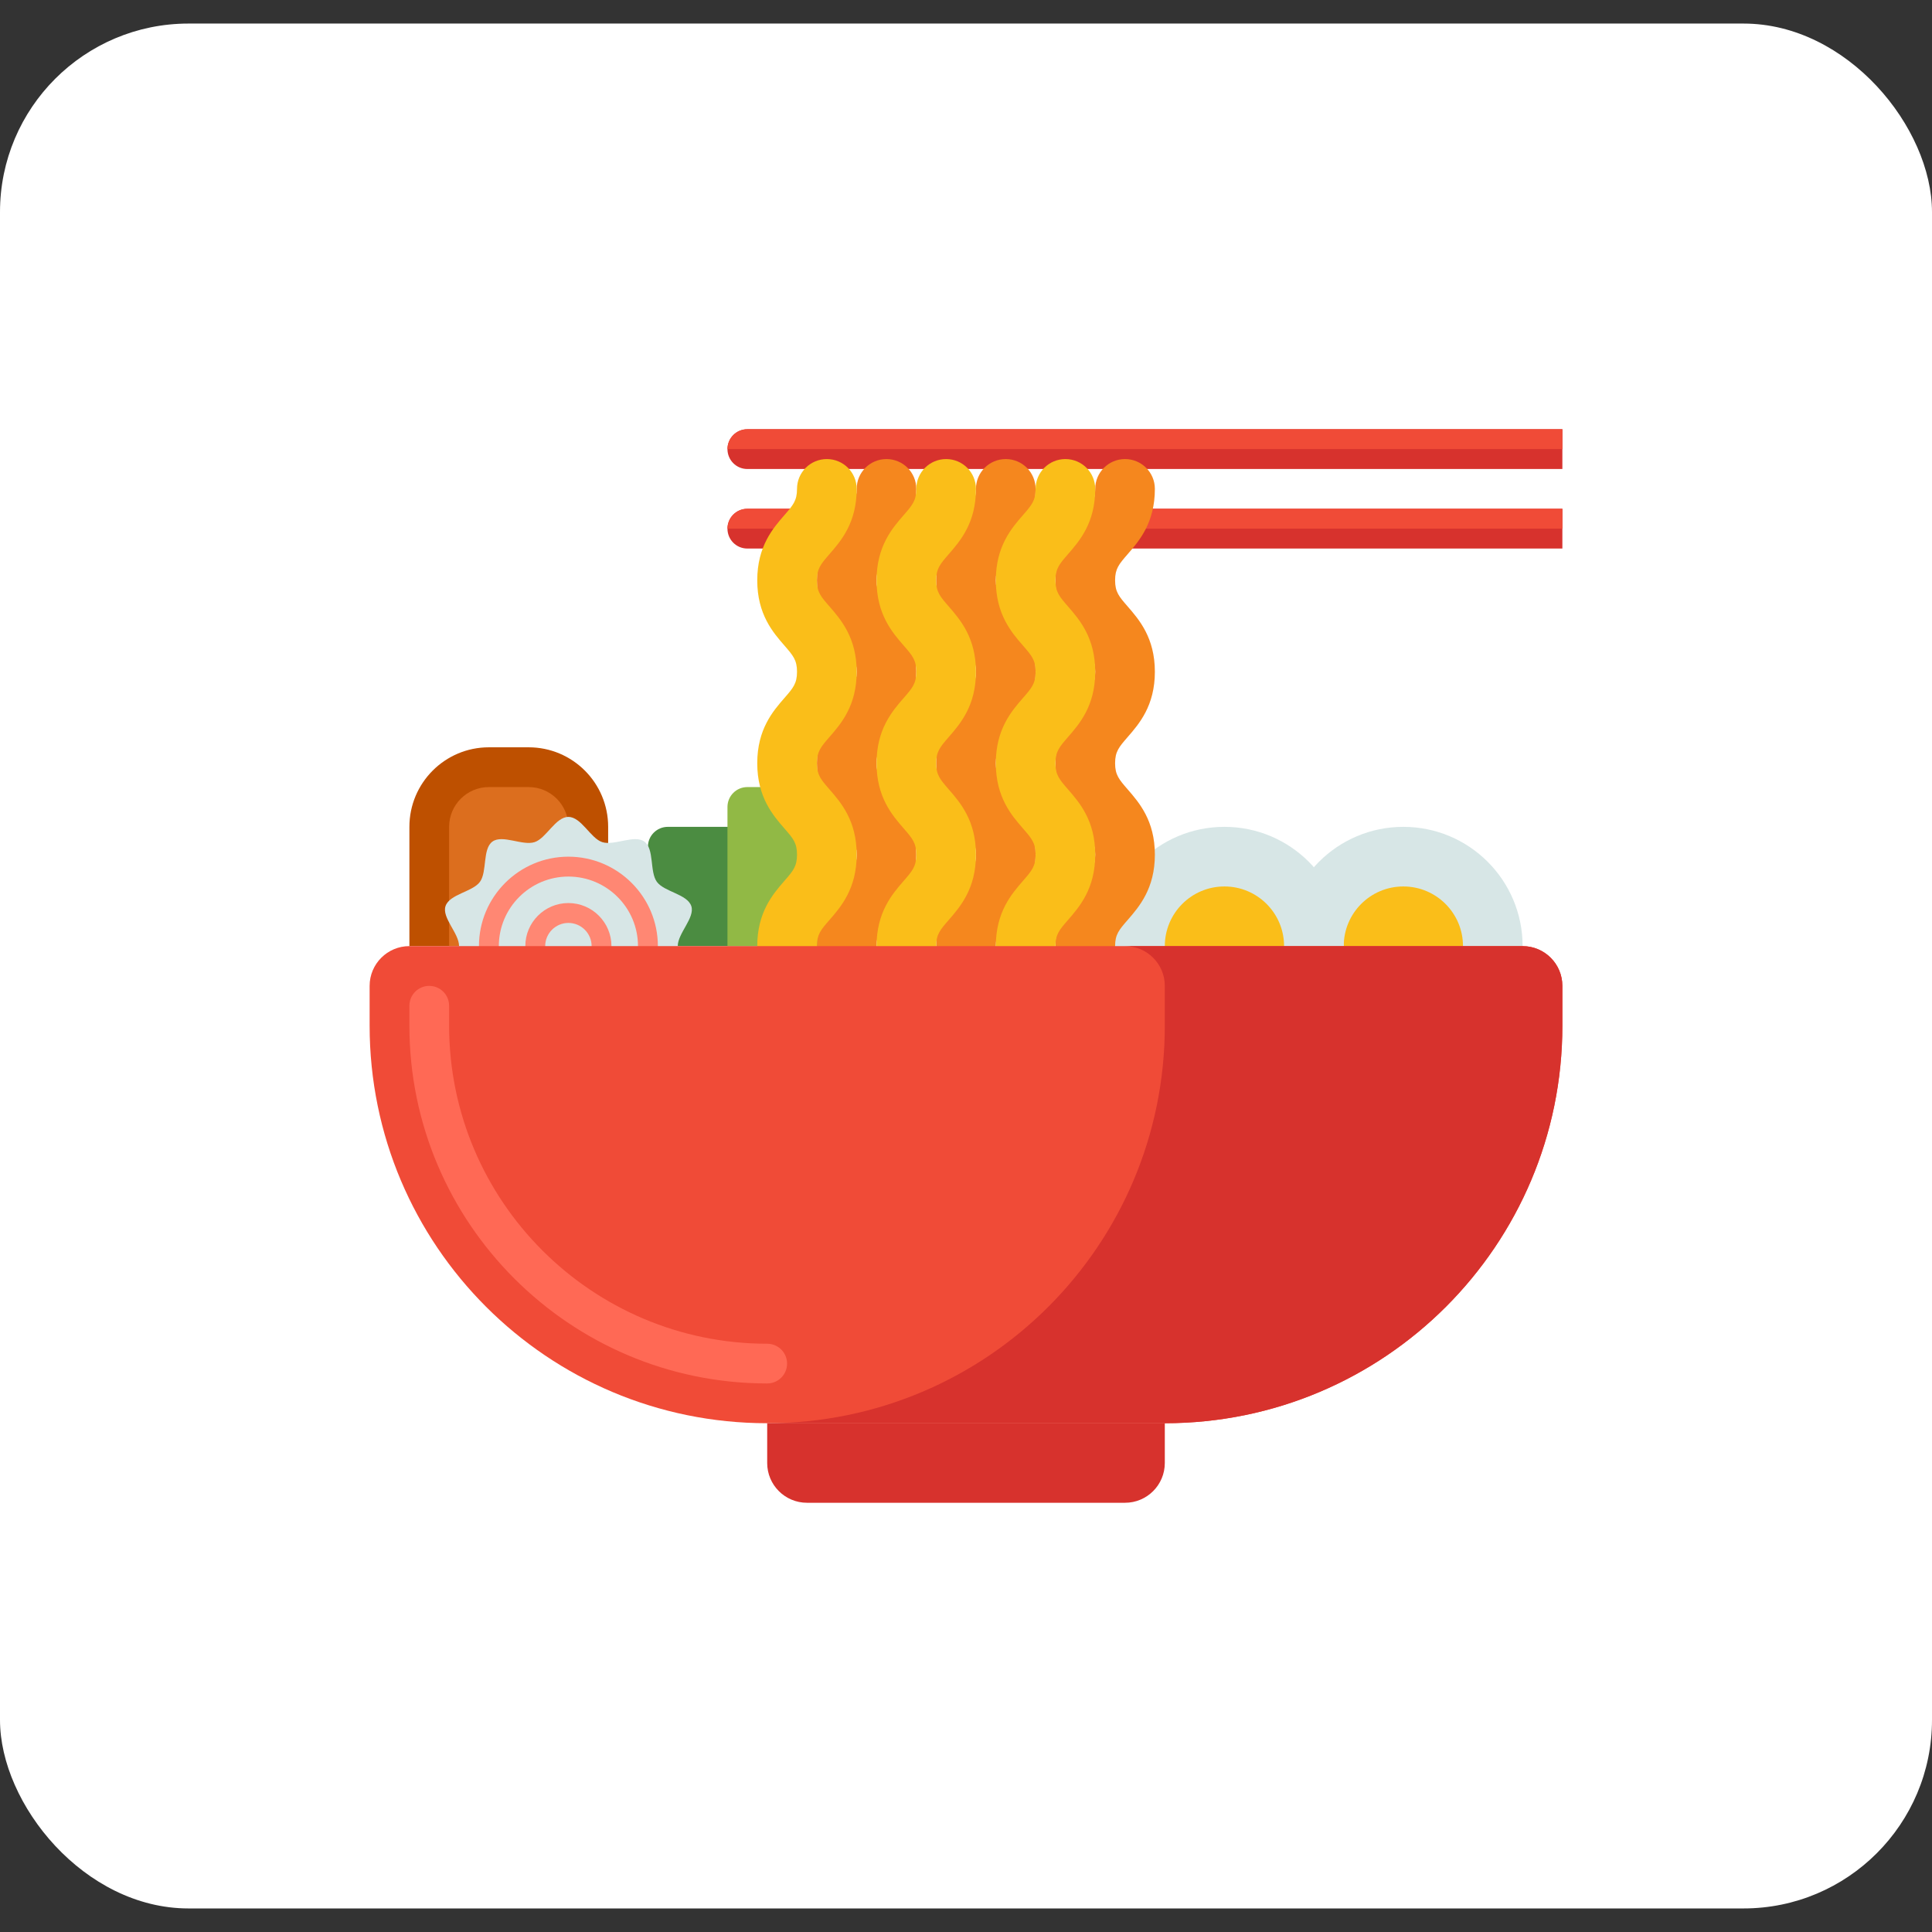
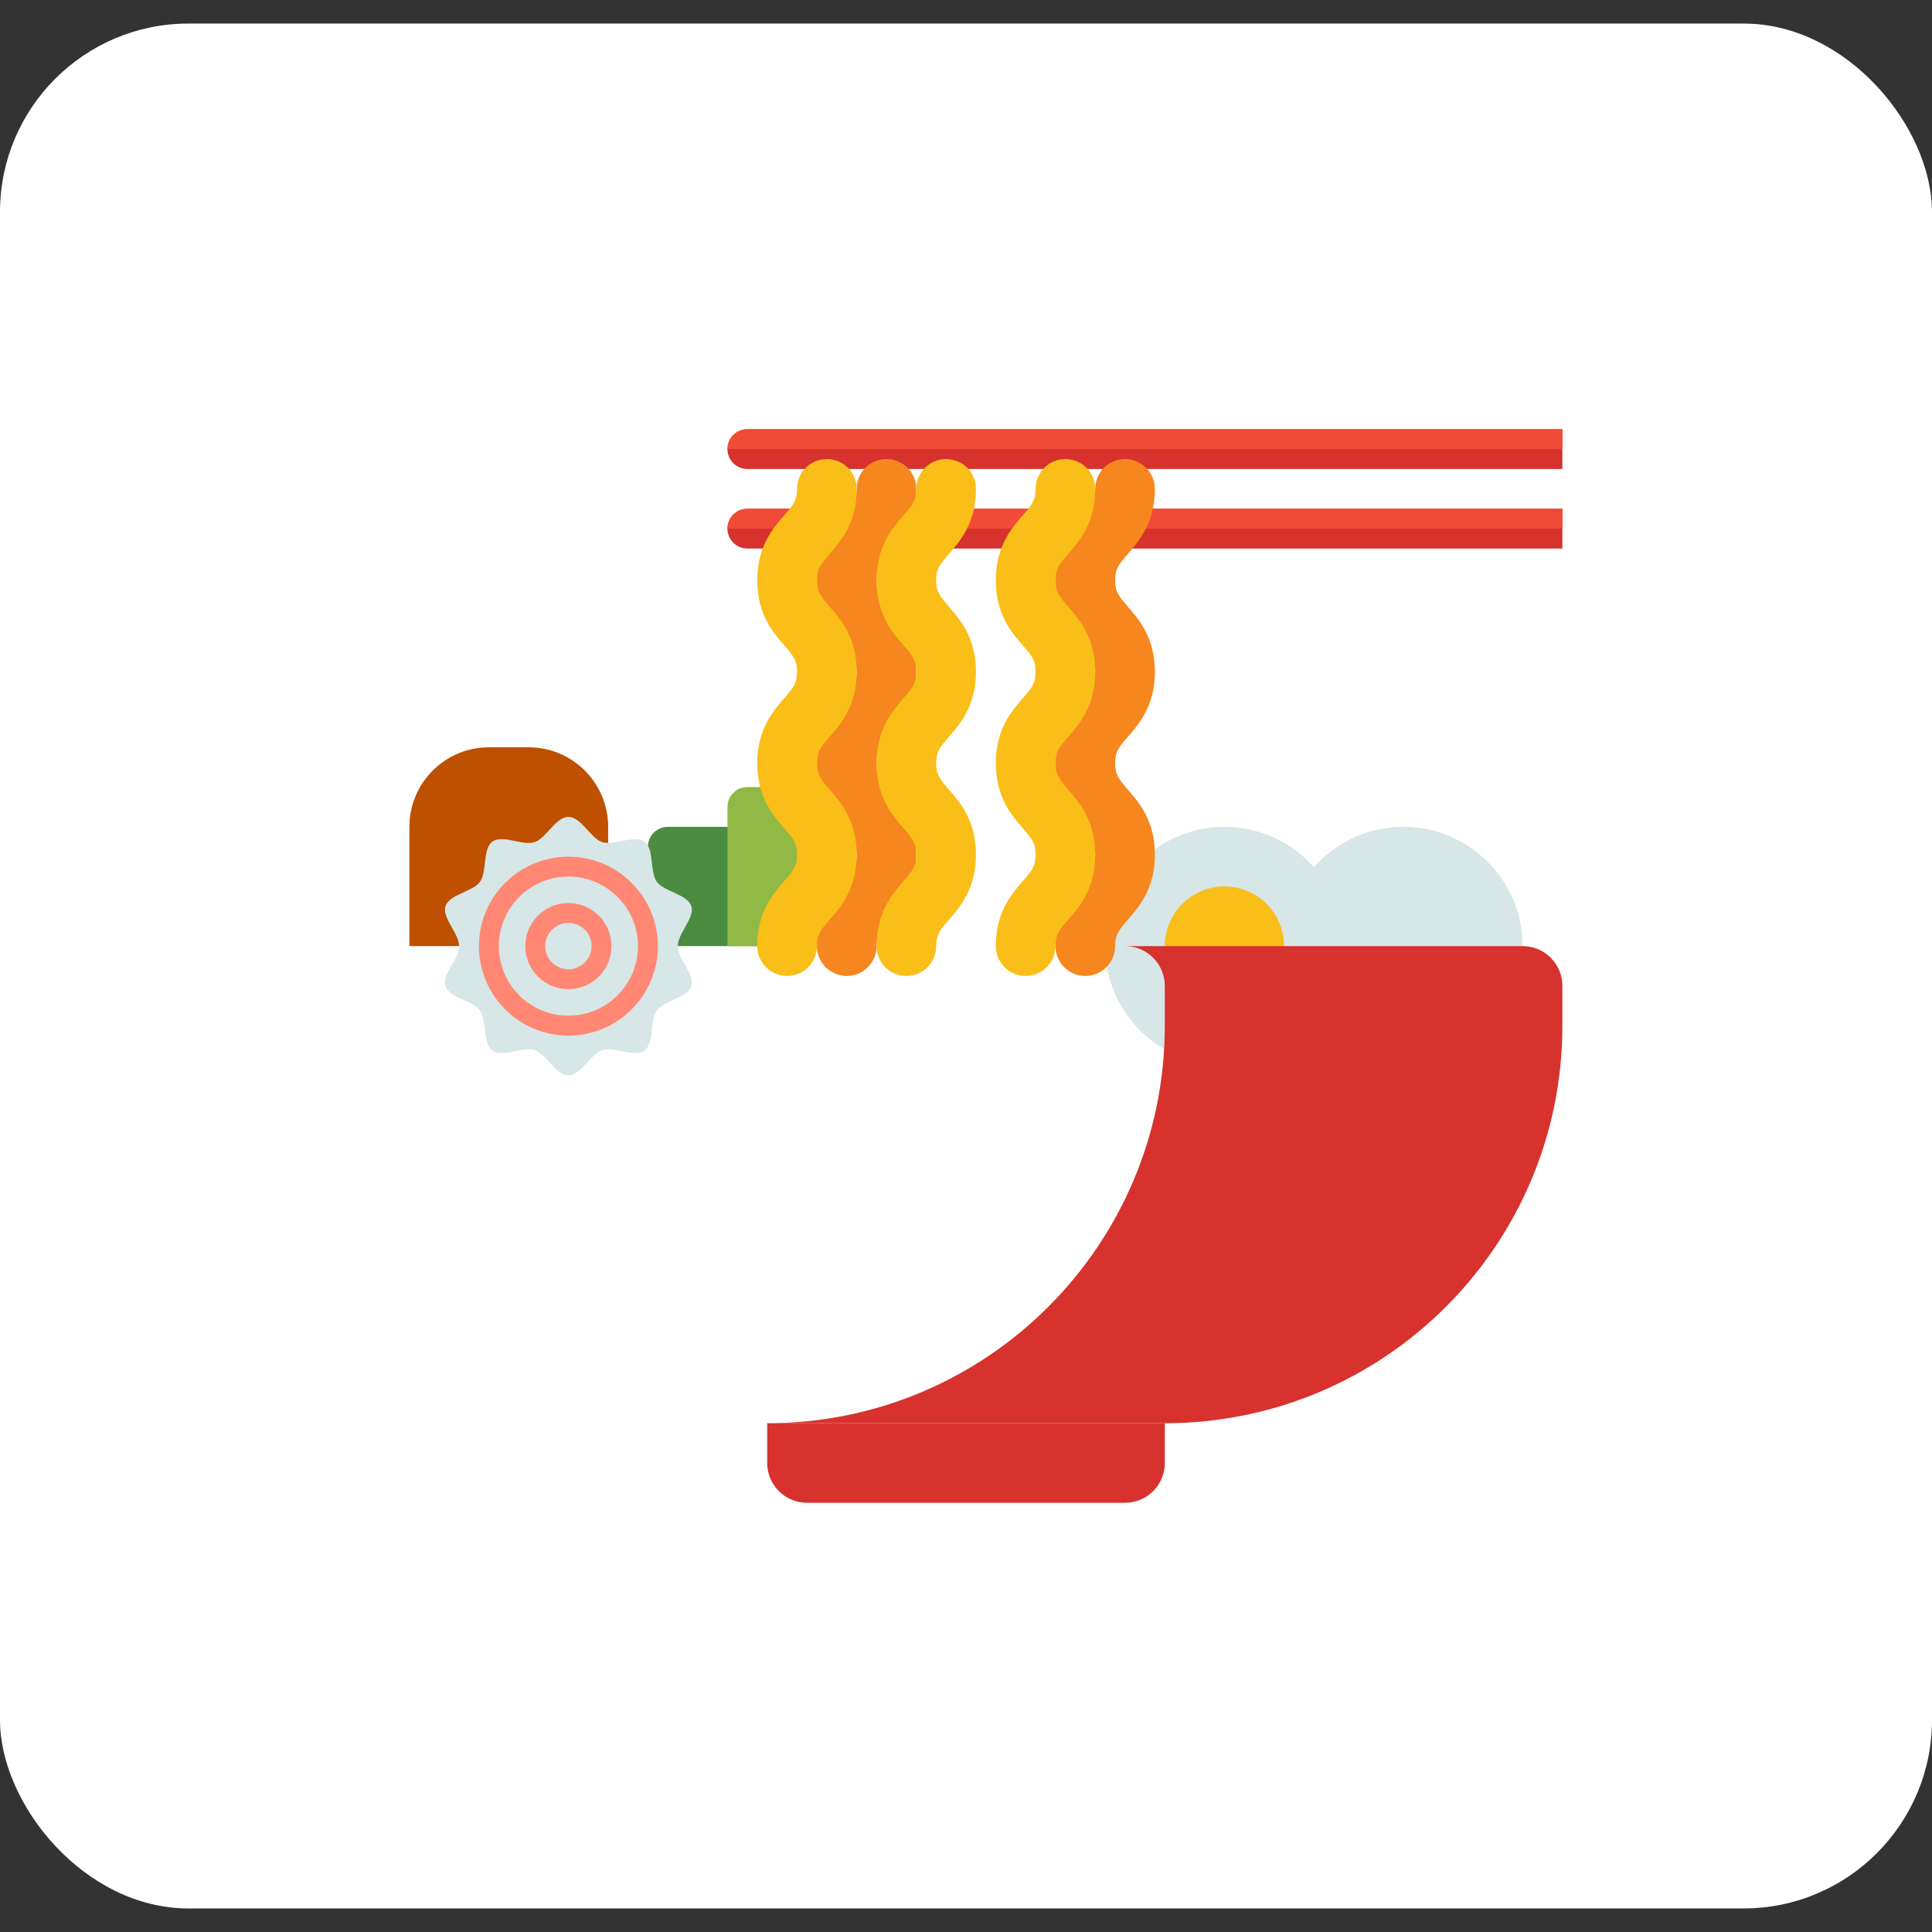
<svg xmlns="http://www.w3.org/2000/svg" width="41" height="41" viewBox="0 0 41 41" fill="none">
  <rect x="0" y="0" width="41" height="41" fill="#333333" stroke="none" />
  <rect y="0.5" width="41" height="40" rx="4" fill="white" />
  <path d="M11.219 15.859H10.375C9.443 15.859 8.688 16.615 8.688 17.547V20.078H12.906V17.547C12.906 16.615 12.151 15.859 11.219 15.859Z" fill="#BE5000" />
-   <path d="M11.219 16.703H10.375C9.909 16.703 9.531 17.081 9.531 17.547V20.078H12.062V17.547C12.062 17.081 11.685 16.703 11.219 16.703Z" fill="#DC6E1E" />
  <path d="M14.172 17.547H15.859C16.092 17.547 16.281 17.736 16.281 17.969V20.078H13.75V17.969C13.75 17.736 13.939 17.547 14.172 17.547Z" fill="#4B8C41" />
  <path d="M15.859 16.703H17.547C17.78 16.703 17.969 16.892 17.969 17.125V20.078H15.438V17.125C15.438 16.892 15.626 16.703 15.859 16.703Z" fill="#91B945" />
  <path d="M29.781 22.609C31.179 22.609 32.312 21.476 32.312 20.078C32.312 18.68 31.179 17.547 29.781 17.547C28.383 17.547 27.25 18.68 27.25 20.078C27.25 21.476 28.383 22.609 29.781 22.609Z" fill="#D7E6E6" />
  <path d="M14.383 20.078C14.383 19.805 14.751 19.477 14.671 19.23C14.588 18.975 14.095 18.927 13.94 18.714C13.784 18.5 13.889 18.016 13.675 17.86C13.462 17.705 13.035 17.954 12.78 17.871C12.533 17.791 12.336 17.336 12.062 17.336C11.789 17.336 11.592 17.791 11.345 17.871C11.09 17.954 10.663 17.705 10.45 17.86C10.236 18.016 10.341 18.5 10.185 18.714C10.03 18.927 9.537 18.975 9.454 19.231C9.374 19.477 9.742 19.805 9.742 20.078C9.742 20.351 9.374 20.679 9.454 20.926C9.537 21.181 10.03 21.229 10.185 21.442C10.341 21.657 10.236 22.14 10.45 22.297C10.663 22.451 11.09 22.203 11.345 22.285C11.592 22.366 11.789 22.82 12.062 22.82C12.336 22.82 12.533 22.366 12.78 22.285C13.035 22.203 13.462 22.451 13.675 22.297C13.889 22.14 13.784 21.657 13.94 21.442C14.095 21.229 14.588 21.181 14.671 20.926C14.751 20.679 14.383 20.351 14.383 20.078Z" fill="#D7E6E6" />
  <path d="M12.062 21.977C11.016 21.977 10.164 21.125 10.164 20.078C10.164 19.031 11.016 18.18 12.062 18.18C13.109 18.18 13.961 19.031 13.961 20.078C13.961 21.125 13.109 21.977 12.062 21.977ZM12.062 18.602C11.248 18.602 10.586 19.264 10.586 20.078C10.586 20.892 11.248 21.555 12.062 21.555C12.877 21.555 13.539 20.892 13.539 20.078C13.539 19.264 12.877 18.602 12.062 18.602Z" fill="#FF8773" />
  <path d="M12.062 20.992C11.558 20.992 11.148 20.582 11.148 20.078C11.148 19.574 11.558 19.164 12.062 19.164C12.566 19.164 12.976 19.574 12.976 20.078C12.976 20.582 12.566 20.992 12.062 20.992ZM12.062 19.586C11.791 19.586 11.57 19.807 11.57 20.078C11.57 20.349 11.791 20.57 12.062 20.57C12.334 20.57 12.555 20.349 12.555 20.078C12.555 19.807 12.334 19.586 12.062 19.586Z" fill="#FF8773" />
-   <path d="M29.781 21.344C30.48 21.344 31.047 20.777 31.047 20.078C31.047 19.379 30.48 18.812 29.781 18.812C29.082 18.812 28.516 19.379 28.516 20.078C28.516 20.777 29.082 21.344 29.781 21.344Z" fill="#FABE19" />
  <path d="M25.984 22.609C27.382 22.609 28.516 21.476 28.516 20.078C28.516 18.68 27.382 17.547 25.984 17.547C24.586 17.547 23.453 18.68 23.453 20.078C23.453 21.476 24.586 22.609 25.984 22.609Z" fill="#D7E6E6" />
  <path d="M25.984 21.344C26.683 21.344 27.25 20.777 27.25 20.078C27.25 19.379 26.683 18.812 25.984 18.812C25.285 18.812 24.719 19.379 24.719 20.078C24.719 20.777 25.285 21.344 25.984 21.344Z" fill="#FABE19" />
  <path d="M15.859 9.953H33.156V9.109H15.859C15.626 9.109 15.438 9.298 15.438 9.531C15.438 9.764 15.626 9.953 15.859 9.953Z" fill="#D7322D" />
  <path d="M15.859 11.641H33.156V10.797H15.859C15.626 10.797 15.438 10.986 15.438 11.219C15.438 11.452 15.626 11.641 15.859 11.641Z" fill="#D7322D" />
  <path d="M15.438 9.531H33.156V9.109H15.859C15.626 9.109 15.438 9.298 15.438 9.531Z" fill="#F04B37" />
  <path d="M15.438 11.219H33.156V10.797H15.859C15.626 10.797 15.438 10.986 15.438 11.219Z" fill="#F04B37" />
  <path d="M17.969 20.711C17.619 20.711 17.336 20.428 17.336 20.078C17.336 19.356 17.669 18.973 17.913 18.692C18.096 18.482 18.18 18.386 18.18 18.137C18.18 17.889 18.096 17.793 17.913 17.582C17.669 17.302 17.336 16.918 17.336 16.197C17.336 15.475 17.669 15.091 17.913 14.811C18.096 14.601 18.18 14.505 18.18 14.256C18.18 14.008 18.096 13.912 17.913 13.701C17.669 13.421 17.336 13.037 17.336 12.316C17.336 11.594 17.669 11.21 17.913 10.93C18.096 10.72 18.18 10.623 18.18 10.375C18.18 10.025 18.463 9.742 18.812 9.742C19.162 9.742 19.445 10.025 19.445 10.375C19.445 11.097 19.112 11.48 18.868 11.76C18.685 11.971 18.602 12.067 18.602 12.315C18.602 12.564 18.685 12.66 18.868 12.87C19.112 13.151 19.445 13.534 19.445 14.256C19.445 14.978 19.112 15.361 18.868 15.641C18.685 15.852 18.602 15.948 18.602 16.197C18.602 16.445 18.685 16.541 18.868 16.752C19.112 17.032 19.445 17.415 19.445 18.137C19.445 18.859 19.112 19.243 18.868 19.523C18.685 19.733 18.602 19.83 18.602 20.078C18.602 20.428 18.318 20.711 17.969 20.711Z" fill="#F5871E" />
  <path d="M16.703 20.711C16.354 20.711 16.07 20.428 16.07 20.078C16.07 19.356 16.404 18.973 16.647 18.692C16.831 18.482 16.914 18.386 16.914 18.137C16.914 17.889 16.831 17.793 16.647 17.582C16.404 17.302 16.07 16.918 16.07 16.197C16.07 15.475 16.404 15.091 16.648 14.811C16.831 14.601 16.914 14.505 16.914 14.256C16.914 14.008 16.831 13.912 16.648 13.701C16.404 13.421 16.07 13.037 16.07 12.316C16.07 11.594 16.404 11.21 16.648 10.93C16.831 10.72 16.914 10.623 16.914 10.375C16.914 10.025 17.197 9.742 17.547 9.742C17.896 9.742 18.18 10.025 18.18 10.375C18.18 11.097 17.846 11.48 17.602 11.76C17.419 11.971 17.336 12.067 17.336 12.315C17.336 12.564 17.419 12.66 17.603 12.87C17.846 13.151 18.18 13.534 18.18 14.256C18.18 14.978 17.846 15.361 17.602 15.641C17.419 15.852 17.336 15.948 17.336 16.197C17.336 16.445 17.419 16.541 17.603 16.752C17.846 17.032 18.18 17.415 18.18 18.137C18.18 18.859 17.846 19.243 17.603 19.523C17.419 19.733 17.336 19.83 17.336 20.078C17.336 20.428 17.053 20.711 16.703 20.711Z" fill="#FABE19" />
-   <path d="M20.5 20.711C20.151 20.711 19.867 20.428 19.867 20.078C19.867 19.356 20.201 18.973 20.444 18.692C20.627 18.482 20.711 18.386 20.711 18.137C20.711 17.889 20.627 17.793 20.444 17.582C20.201 17.302 19.867 16.918 19.867 16.197C19.867 15.475 20.201 15.091 20.444 14.811C20.627 14.601 20.711 14.505 20.711 14.256C20.711 14.008 20.627 13.912 20.444 13.701C20.201 13.421 19.867 13.037 19.867 12.316C19.867 11.594 20.201 11.21 20.444 10.93C20.627 10.72 20.711 10.623 20.711 10.375C20.711 10.025 20.994 9.742 21.344 9.742C21.693 9.742 21.977 10.025 21.977 10.375C21.977 11.097 21.643 11.48 21.399 11.76C21.216 11.971 21.133 12.067 21.133 12.315C21.133 12.564 21.216 12.66 21.399 12.87C21.643 13.151 21.977 13.534 21.977 14.256C21.977 14.978 21.643 15.361 21.399 15.641C21.216 15.852 21.133 15.948 21.133 16.197C21.133 16.445 21.216 16.541 21.399 16.752C21.643 17.032 21.977 17.415 21.977 18.137C21.977 18.859 21.643 19.243 21.399 19.523C21.216 19.733 21.133 19.83 21.133 20.078C21.133 20.428 20.849 20.711 20.5 20.711Z" fill="#F5871E" />
  <path d="M19.234 20.711C18.885 20.711 18.602 20.428 18.602 20.078C18.602 19.356 18.935 18.973 19.179 18.692C19.362 18.482 19.445 18.386 19.445 18.137C19.445 17.889 19.362 17.793 19.179 17.582C18.935 17.302 18.602 16.918 18.602 16.197C18.602 15.475 18.935 15.091 19.179 14.811C19.362 14.601 19.445 14.505 19.445 14.256C19.445 14.008 19.362 13.912 19.179 13.701C18.935 13.421 18.602 13.037 18.602 12.316C18.602 11.594 18.935 11.21 19.179 10.93C19.362 10.72 19.445 10.623 19.445 10.375C19.445 10.025 19.729 9.742 20.078 9.742C20.428 9.742 20.711 10.025 20.711 10.375C20.711 11.097 20.377 11.48 20.134 11.76C19.951 11.971 19.867 12.067 19.867 12.315C19.867 12.564 19.951 12.66 20.134 12.87C20.377 13.151 20.711 13.534 20.711 14.256C20.711 14.978 20.377 15.361 20.134 15.641C19.951 15.852 19.867 15.948 19.867 16.197C19.867 16.445 19.951 16.541 20.134 16.752C20.377 17.032 20.711 17.415 20.711 18.137C20.711 18.859 20.377 19.243 20.134 19.523C19.951 19.733 19.867 19.83 19.867 20.078C19.867 20.428 19.584 20.711 19.234 20.711Z" fill="#FABE19" />
  <path d="M23.031 20.711C22.682 20.711 22.398 20.428 22.398 20.078C22.398 19.356 22.732 18.973 22.976 18.692C23.159 18.482 23.242 18.386 23.242 18.137C23.242 17.889 23.159 17.793 22.976 17.582C22.732 17.302 22.398 16.918 22.398 16.197C22.398 15.475 22.732 15.091 22.976 14.811C23.159 14.601 23.242 14.505 23.242 14.256C23.242 14.008 23.159 13.912 22.976 13.701C22.732 13.421 22.398 13.037 22.398 12.316C22.398 11.594 22.732 11.21 22.976 10.93C23.159 10.72 23.242 10.623 23.242 10.375C23.242 10.025 23.526 9.742 23.875 9.742C24.224 9.742 24.508 10.025 24.508 10.375C24.508 11.097 24.174 11.48 23.931 11.76C23.748 11.971 23.664 12.067 23.664 12.315C23.664 12.564 23.748 12.66 23.931 12.87C24.174 13.151 24.508 13.534 24.508 14.256C24.508 14.978 24.174 15.361 23.931 15.641C23.748 15.852 23.664 15.948 23.664 16.197C23.664 16.445 23.748 16.541 23.931 16.752C24.174 17.032 24.508 17.415 24.508 18.137C24.508 18.859 24.174 19.243 23.931 19.523C23.748 19.733 23.664 19.83 23.664 20.078C23.664 20.428 23.381 20.711 23.031 20.711Z" fill="#F5871E" />
  <path d="M21.766 20.711C21.416 20.711 21.133 20.428 21.133 20.078C21.133 19.356 21.466 18.973 21.71 18.692C21.893 18.482 21.977 18.386 21.977 18.137C21.977 17.889 21.893 17.793 21.71 17.582C21.466 17.302 21.133 16.918 21.133 16.197C21.133 15.475 21.466 15.091 21.71 14.811C21.893 14.601 21.977 14.505 21.977 14.256C21.977 14.008 21.893 13.912 21.71 13.701C21.466 13.421 21.133 13.037 21.133 12.316C21.133 11.594 21.466 11.21 21.71 10.93C21.893 10.72 21.977 10.623 21.977 10.375C21.977 10.025 22.26 9.742 22.609 9.742C22.959 9.742 23.242 10.025 23.242 10.375C23.242 11.097 22.909 11.48 22.665 11.76C22.482 11.971 22.398 12.067 22.398 12.315C22.398 12.564 22.482 12.66 22.665 12.87C22.909 13.151 23.242 13.534 23.242 14.256C23.242 14.978 22.909 15.361 22.665 15.641C22.482 15.852 22.398 15.948 22.398 16.197C22.398 16.445 22.482 16.541 22.665 16.752C22.909 17.032 23.242 17.415 23.242 18.137C23.242 18.859 22.909 19.243 22.665 19.523C22.482 19.733 22.398 19.83 22.398 20.078C22.398 20.428 22.115 20.711 21.766 20.711Z" fill="#FABE19" />
-   <path d="M24.719 30.203H16.281C11.621 30.203 7.844 26.426 7.844 21.766V20.922C7.844 20.456 8.221 20.078 8.688 20.078H32.312C32.779 20.078 33.156 20.456 33.156 20.922V21.766C33.156 26.426 29.379 30.203 24.719 30.203Z" fill="#F04B37" />
-   <path d="M16.281 29.359C12.094 29.359 8.688 25.953 8.688 21.766V21.344C8.688 21.111 8.876 20.922 9.109 20.922C9.342 20.922 9.531 21.111 9.531 21.344V21.766C9.531 25.488 12.559 28.516 16.281 28.516C16.514 28.516 16.703 28.704 16.703 28.938C16.703 29.171 16.514 29.359 16.281 29.359Z" fill="#FF6955" />
  <path d="M32.312 20.078H23.875C24.341 20.078 24.719 20.456 24.719 20.922V21.766C24.719 26.425 20.941 30.203 16.281 30.203H24.719C29.379 30.203 33.156 26.425 33.156 21.766V20.922C33.156 20.456 32.779 20.078 32.312 20.078Z" fill="#D7322D" />
  <path d="M23.875 31.891H17.125C16.659 31.891 16.281 31.513 16.281 31.047V30.203H24.719V31.047C24.719 31.513 24.341 31.891 23.875 31.891Z" fill="#D7322D" />
</svg>